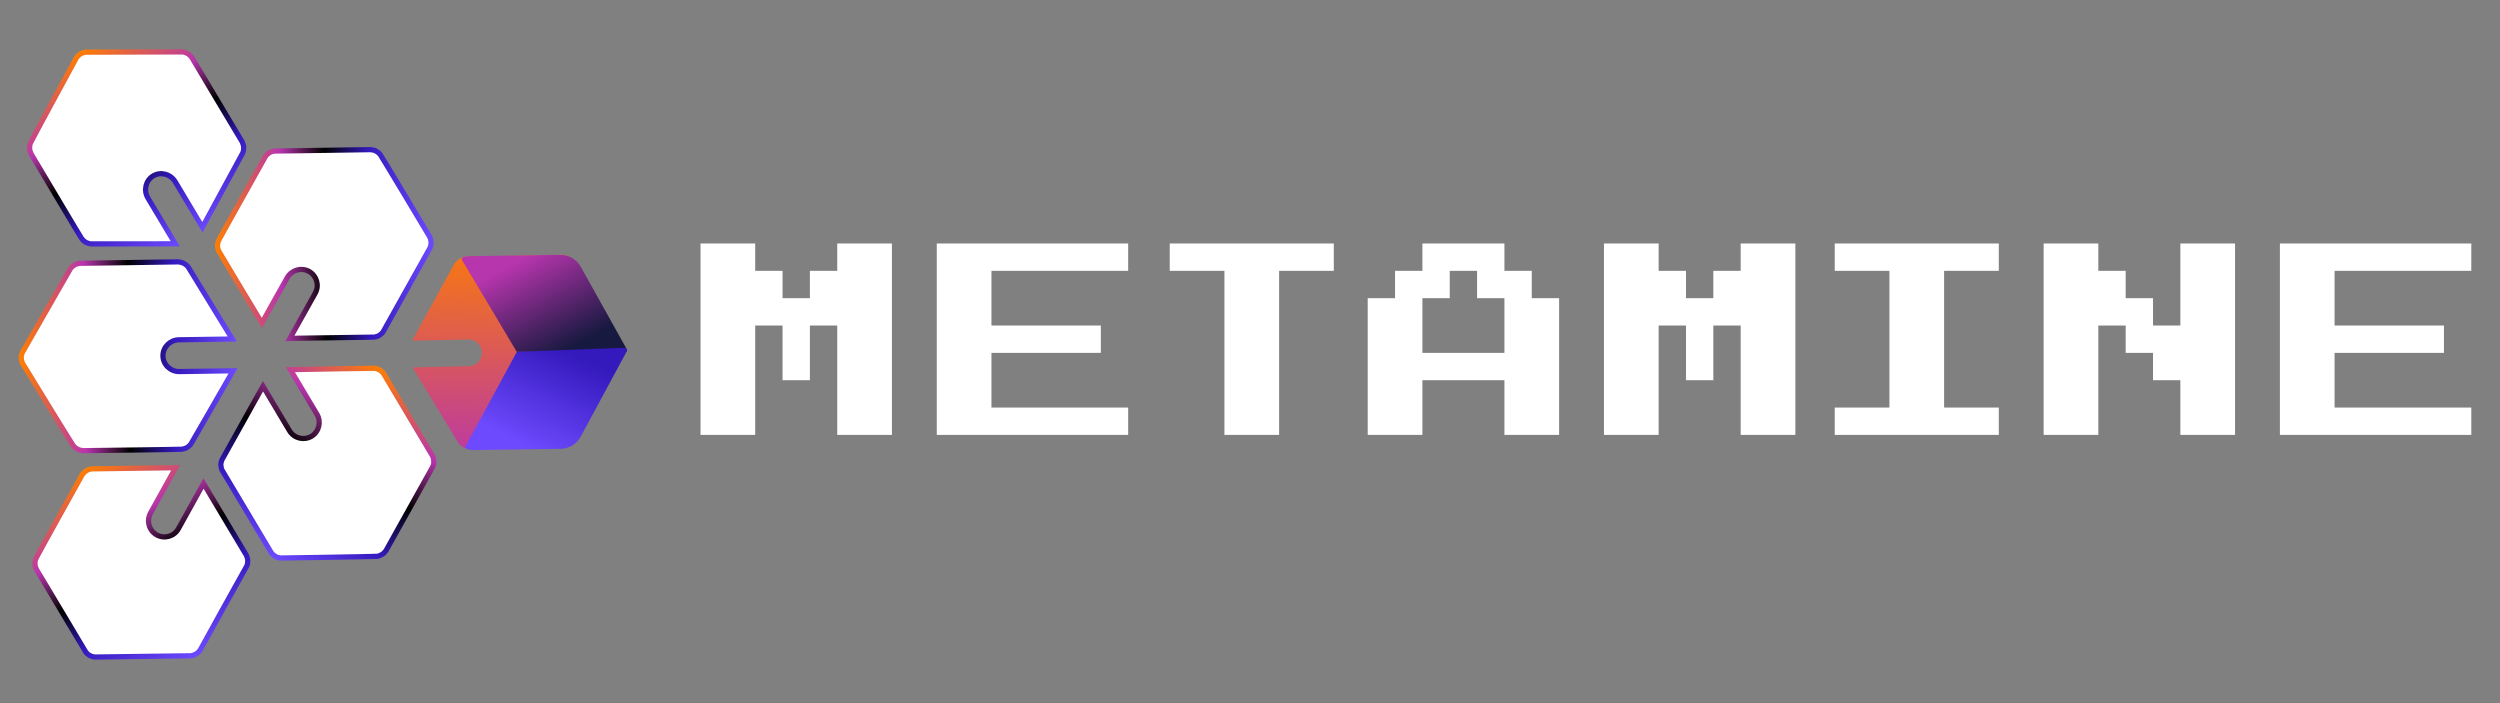
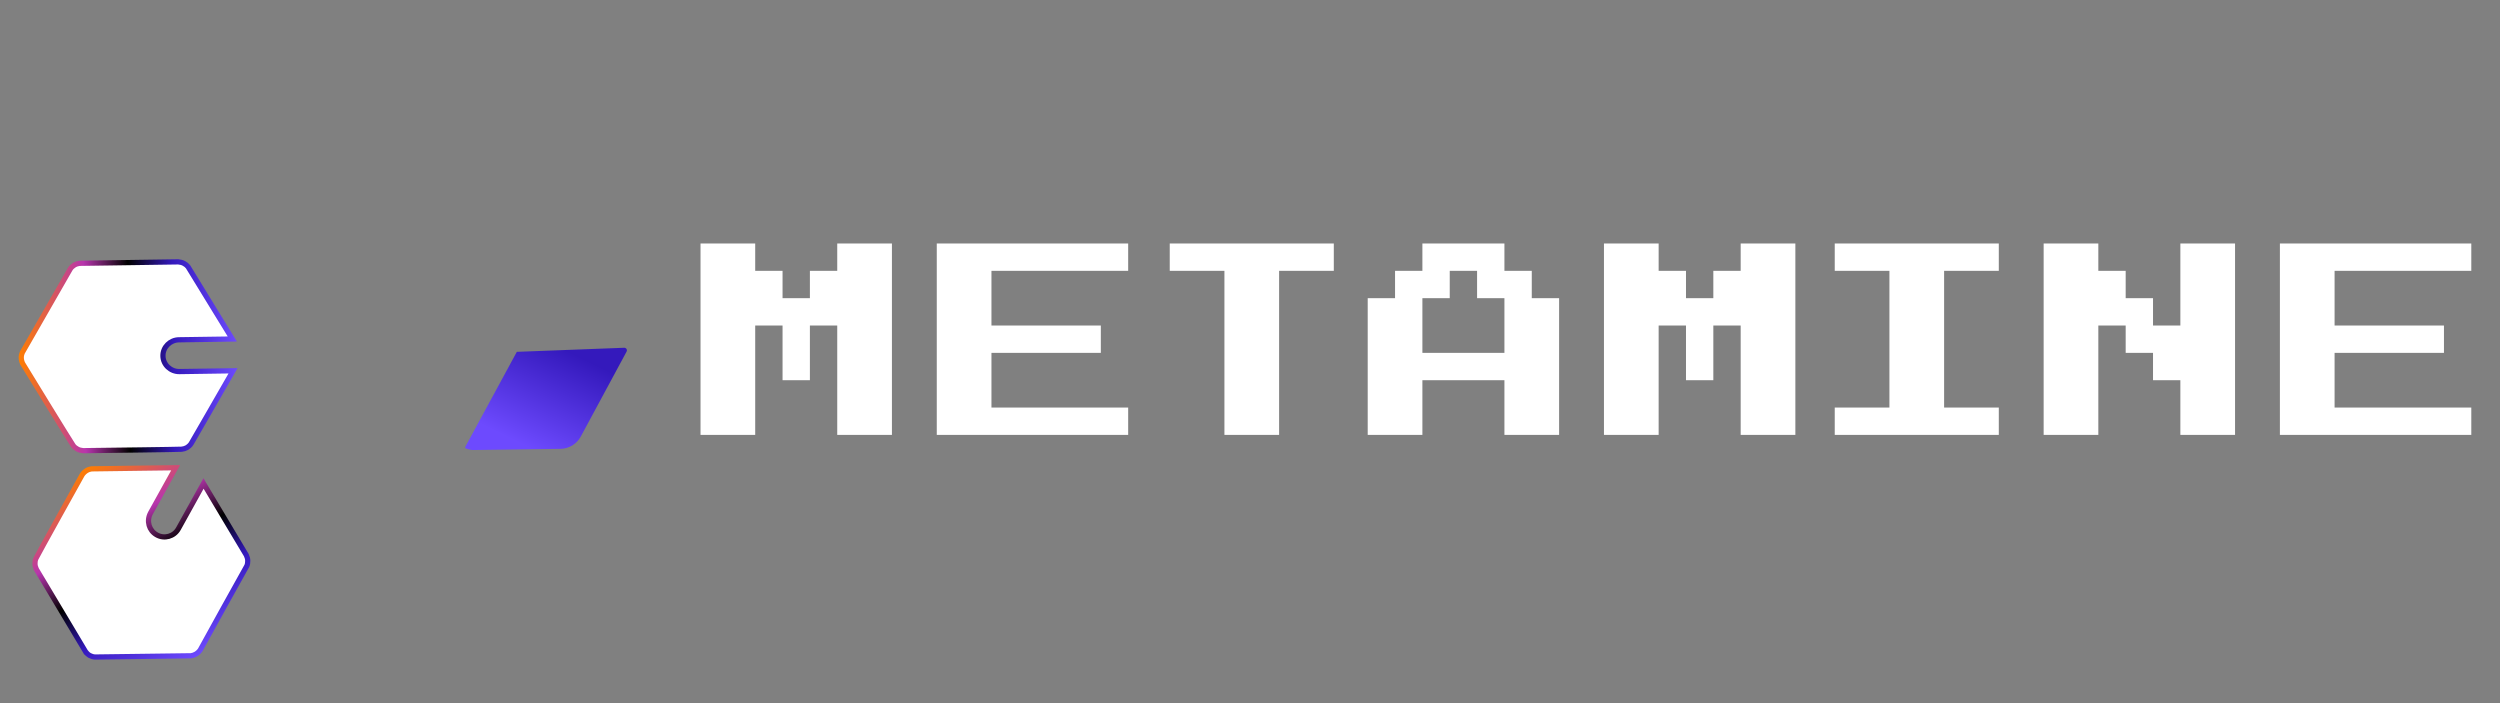
<svg xmlns="http://www.w3.org/2000/svg" width="960" height="270" viewBox="0 0 960 270" fill="none">
  <rect x="0" y="0" width="960" height="270" fill="#808080" stroke="none" />
  <path d="M70.665 101.178L70.681 101.188L70.699 101.197C71.302 101.521 71.798 101.911 72.215 102.448C72.879 103.58 78.177 112.207 83.069 120.172C85.386 123.944 87.612 127.568 89.211 130.177L68.733 130.479C65.325 130.529 62.523 133.293 62.573 136.674C62.623 140.054 65.505 142.735 68.912 142.685L89.498 142.382C87.18 146.443 83.586 152.685 80.379 158.243C78.434 161.615 76.631 164.738 75.343 166.968C74.259 168.846 73.54 170.09 73.41 170.318C73.017 170.943 72.447 171.448 71.723 171.905C71.174 172.217 70.512 172.4 69.781 172.502C67.832 172.614 41.795 172.935 34.031 173.03C32.914 173.044 32.175 173.053 31.94 173.057C31.095 172.974 30.352 172.806 29.718 172.434L29.702 172.424L29.684 172.415C29.068 172.084 28.565 171.685 28.143 171.132C27.041 169.554 9.597 141.094 8.707 139.612C8.351 138.848 8.177 138.105 8.166 137.375C8.155 136.652 8.306 136.002 8.546 135.419C9.143 134.36 13.956 125.978 18.516 118.036C22.677 110.792 26.627 103.913 26.976 103.29C27.369 102.667 27.938 102.163 28.66 101.707C29.203 101.398 29.858 101.216 30.579 101.113L30.584 101.113L30.599 101.113L30.615 101.113L30.633 101.112L30.65 101.112L30.669 101.112L30.688 101.112L30.708 101.111L30.729 101.111L30.75 101.111L30.772 101.11L30.795 101.11L30.819 101.11L30.843 101.109L30.868 101.109L30.893 101.109L30.92 101.108L30.947 101.108L30.974 101.107L31.003 101.107L31.032 101.107L31.062 101.106L31.092 101.106L31.123 101.105L31.155 101.105L31.188 101.104L31.221 101.104L31.254 101.103L31.289 101.103L31.324 101.102L31.36 101.102L31.396 101.101L31.433 101.101L31.471 101.1L31.509 101.099L31.548 101.099L31.588 101.098L31.628 101.098L31.669 101.097L31.711 101.097L31.753 101.096L31.796 101.095L31.839 101.095L31.883 101.094L31.927 101.093L31.973 101.093L32.019 101.092L32.065 101.091L32.112 101.091L32.16 101.09L32.208 101.089L32.257 101.088L32.306 101.088L32.356 101.087L32.407 101.086L32.458 101.086L32.51 101.085L32.562 101.084L32.615 101.083L32.668 101.082L32.722 101.082L32.777 101.081L32.832 101.08L32.888 101.079L32.944 101.078L33.001 101.078L33.058 101.077L33.116 101.076L33.174 101.075L33.233 101.074L33.293 101.073L33.353 101.072L33.413 101.071L33.474 101.071L33.536 101.07L33.598 101.069L33.661 101.068L33.724 101.067L33.787 101.066L33.852 101.065L33.916 101.064L33.981 101.063L34.047 101.062L34.113 101.061L34.18 101.06L34.247 101.059L34.315 101.058L34.383 101.057L34.451 101.056L34.52 101.055L34.59 101.054L34.66 101.053L34.73 101.052L34.801 101.051L34.873 101.05L34.945 101.049L35.017 101.048L35.09 101.047L35.163 101.046L35.237 101.045L35.311 101.044L35.386 101.042L35.461 101.041L35.536 101.04L35.612 101.039L35.688 101.038L35.765 101.037L35.842 101.036L35.92 101.035L35.998 101.033L36.076 101.032L36.155 101.031L36.234 101.03L36.314 101.029L36.394 101.028L36.474 101.026L36.555 101.025L36.636 101.024L36.718 101.023L36.8 101.022L36.882 101.02L36.965 101.019L37.048 101.018L37.132 101.017L37.216 101.015L37.3 101.014L37.385 101.013L37.47 101.012L37.555 101.01L37.641 101.009L37.727 101.008L37.813 101.007L37.9 101.005L37.987 101.004L38.075 101.003L38.162 101.002L38.251 101L38.339 100.999L38.428 100.998L38.517 100.996L38.606 100.995L38.696 100.994L38.786 100.992L38.877 100.991L38.967 100.99L39.059 100.988L39.15 100.987L39.242 100.986L39.333 100.984L39.426 100.983L39.518 100.982L39.611 100.98L39.704 100.979L39.798 100.977L39.891 100.976L39.985 100.975L40.08 100.973L40.174 100.972L40.269 100.971L40.364 100.969L40.459 100.968L40.555 100.966L40.651 100.965L40.747 100.963L40.843 100.962L40.94 100.961L41.037 100.959L41.134 100.958L41.231 100.956L41.329 100.955L41.426 100.953L41.525 100.952L41.623 100.951L41.721 100.949L41.82 100.948L41.919 100.946L42.018 100.945L42.117 100.943L42.217 100.942L42.317 100.94L42.417 100.939L42.517 100.937L42.617 100.936L42.718 100.934L42.819 100.933L42.92 100.931L43.021 100.93L43.122 100.929L43.224 100.927L43.326 100.926L43.428 100.924L43.53 100.923L43.632 100.921L43.734 100.919L43.837 100.918L43.94 100.916L44.042 100.915L44.145 100.913L44.249 100.912L44.352 100.91L44.455 100.909L44.559 100.907L44.663 100.906L44.767 100.904L44.871 100.903L44.975 100.901L45.079 100.9L45.184 100.898L45.288 100.897L45.393 100.895L45.497 100.894L45.602 100.892L45.707 100.89L45.812 100.889L45.918 100.887L46.023 100.886L46.128 100.884L46.234 100.883L46.339 100.881L46.445 100.88L46.551 100.878L46.657 100.876L46.763 100.875L46.868 100.873L46.974 100.872L47.081 100.87L47.187 100.869L47.293 100.867L47.399 100.866L47.506 100.864L47.612 100.862L47.719 100.861L47.825 100.859L47.932 100.858L48.038 100.856L48.145 100.855L48.252 100.853L48.359 100.851L48.465 100.85L48.572 100.848L48.679 100.847L48.786 100.845L48.893 100.844L49 100.842L49.106 100.84L49.213 100.839L49.32 100.837L49.427 100.836L49.534 100.834L49.641 100.833L49.748 100.831L49.855 100.829L49.962 100.828L50.069 100.826L50.175 100.825L50.282 100.823L50.389 100.822L50.496 100.82L50.603 100.818L50.709 100.817L50.816 100.815L50.923 100.814L51.029 100.812L51.136 100.811L51.243 100.809L51.349 100.807L51.456 100.806L51.562 100.804L51.668 100.803L51.774 100.801L51.881 100.8L51.987 100.798L52.093 100.796L52.199 100.795L52.305 100.793L52.41 100.792L52.516 100.79L52.622 100.789L52.727 100.787L52.833 100.786L52.938 100.784L53.044 100.782L53.149 100.781L53.254 100.779L53.359 100.778L53.464 100.776L53.569 100.775L53.673 100.773L53.778 100.772L53.882 100.77L53.986 100.769L54.09 100.767L54.194 100.765L54.298 100.764L54.402 100.762L54.506 100.761L54.609 100.759L54.712 100.758L54.816 100.756L54.919 100.755L55.022 100.753L55.124 100.752L55.227 100.75L55.329 100.749L55.431 100.747L55.533 100.746L55.635 100.744L55.737 100.743L55.839 100.741L55.94 100.74L56.041 100.738L56.142 100.737L56.243 100.735L56.343 100.734L56.444 100.732L56.544 100.731L56.644 100.729L56.744 100.728L56.843 100.726L56.943 100.725L57.042 100.724L57.141 100.722L57.239 100.721L57.338 100.719L57.436 100.718L57.534 100.716L57.632 100.715L57.73 100.713L57.827 100.712L57.924 100.711L58.021 100.709L58.117 100.708L58.214 100.706L58.31 100.705L58.406 100.703L58.501 100.702L58.596 100.701L58.691 100.699L58.786 100.698L58.881 100.696L58.975 100.695L59.069 100.694L59.163 100.692L59.256 100.691L59.349 100.69L59.442 100.688L59.535 100.687L59.627 100.686L59.719 100.684L59.81 100.683L59.902 100.681L59.993 100.68L60.083 100.679L60.174 100.677L60.264 100.676L60.354 100.675L60.443 100.673L60.532 100.672L60.621 100.671L60.709 100.67L60.797 100.668L60.885 100.667L60.973 100.666L61.06 100.664L61.147 100.663L61.233 100.662L61.319 100.661L61.405 100.659L61.49 100.658L61.575 100.657L61.66 100.656L61.744 100.654L61.828 100.653L61.911 100.652L61.994 100.651L62.077 100.649L62.16 100.648L62.242 100.647L62.323 100.646L62.404 100.645L62.485 100.643L62.566 100.642L62.645 100.641L62.725 100.64L62.804 100.639L62.883 100.638L62.962 100.636L63.039 100.635L63.117 100.634L63.194 100.633L63.271 100.632L63.347 100.631L63.423 100.63L63.498 100.629L63.573 100.627L63.648 100.626L63.722 100.625L63.796 100.624L63.869 100.623L63.942 100.622L64.014 100.621L64.086 100.62L64.157 100.619L64.228 100.618L64.299 100.617L64.368 100.616L64.438 100.615L64.507 100.614L64.576 100.613L64.644 100.612L64.711 100.611L64.778 100.61L64.845 100.609L64.911 100.608L64.977 100.607L65.042 100.606L65.106 100.605L65.171 100.604L65.234 100.603L65.297 100.602L65.36 100.601L65.422 100.6L65.484 100.599L65.544 100.598L65.605 100.597L65.665 100.597L65.725 100.596L65.783 100.595L65.842 100.594L65.9 100.593L65.957 100.592L66.014 100.591L66.07 100.591L66.125 100.59L66.18 100.589L66.235 100.588L66.289 100.587L66.342 100.587L66.395 100.586L66.448 100.585L66.499 100.584L66.55 100.584L66.601 100.583L66.651 100.582L66.7 100.581L66.749 100.581L66.797 100.58L66.845 100.579L66.892 100.579L66.938 100.578L66.984 100.577L67.029 100.577L67.073 100.576L67.118 100.575L67.161 100.575L67.204 100.574L67.246 100.573L67.287 100.573L67.328 100.572L67.368 100.572L67.408 100.571L67.447 100.57L67.485 100.57L67.523 100.569L67.56 100.569L67.596 100.568L67.632 100.568L67.667 100.567L67.701 100.567L67.735 100.566L67.768 100.566L67.8 100.565L67.832 100.565L67.863 100.564L67.894 100.564L67.923 100.563L67.952 100.563L67.981 100.563L68.008 100.562L68.035 100.562L68.062 100.561L68.087 100.561L68.112 100.561L68.136 100.56L68.16 100.56L68.183 100.56L68.205 100.559L68.226 100.559L68.247 100.559L68.266 100.558L68.286 100.558L68.304 100.558L68.322 100.557L68.339 100.557L68.355 100.557L68.371 100.557L68.385 100.557L68.399 100.556L68.413 100.556L68.425 100.556L68.437 100.556L68.443 100.556C69.288 100.638 70.031 100.806 70.665 101.178Z" fill="white" stroke="url(#paint0_linear_363_171)" stroke-width="2" />
-   <path d="M93.567 56.71L93.567 56.729L93.567 56.749C93.589 57.434 93.499 58.058 93.243 58.687C92.594 59.828 87.772 68.73 83.32 76.949C81.212 80.842 79.186 84.582 77.726 87.271L67.279 69.775C65.531 66.849 61.736 65.805 58.834 67.538C55.931 69.272 55.05 73.108 56.797 76.034L67.3 93.622C62.624 93.645 55.422 93.653 49.004 93.656C45.111 93.657 41.504 93.657 38.929 93.656C36.761 93.656 35.324 93.656 35.062 93.657C34.325 93.629 33.602 93.388 32.845 92.99C32.3 92.67 31.81 92.187 31.356 91.606C30.33 90.049 17.008 67.618 13.03 60.919C12.456 59.953 12.077 59.315 11.956 59.112C11.605 58.339 11.379 57.612 11.384 56.877L11.385 56.858L11.384 56.838C11.362 56.139 11.456 55.504 11.724 54.861C12.54 53.118 28.465 23.781 29.304 22.27C29.787 21.579 30.343 21.057 30.97 20.682C31.591 20.312 32.229 20.117 32.853 20.034C34.07 20.021 43.737 19.998 52.897 19.977C61.25 19.958 69.18 19.939 69.893 19.93C70.629 19.959 71.351 20.199 72.106 20.597C72.645 20.913 73.13 21.389 73.58 21.962L73.583 21.966L73.591 21.979L73.599 21.993L73.608 22.008L73.617 22.023L73.626 22.039L73.636 22.056L73.646 22.073L73.657 22.09L73.668 22.109L73.679 22.128L73.691 22.147L73.703 22.168L73.716 22.188L73.728 22.21L73.742 22.232L73.755 22.255L73.769 22.278L73.783 22.302L73.798 22.326L73.812 22.351L73.828 22.376L73.843 22.402L73.859 22.429L73.876 22.457L73.892 22.484L73.909 22.513L73.927 22.542L73.944 22.572L73.962 22.602L73.981 22.632L73.999 22.664L74.018 22.695L74.038 22.728L74.057 22.761L74.077 22.794L74.098 22.828L74.118 22.863L74.139 22.898L74.16 22.934L74.182 22.97L74.204 23.006L74.226 23.044L74.249 23.082L74.272 23.12L74.295 23.159L74.318 23.198L74.342 23.238L74.366 23.278L74.391 23.319L74.415 23.361L74.441 23.402L74.466 23.445L74.492 23.488L74.517 23.531L74.544 23.575L74.57 23.62L74.597 23.665L74.624 23.71L74.651 23.756L74.679 23.802L74.707 23.849L74.735 23.896L74.764 23.944L74.793 23.992L74.822 24.041L74.851 24.09L74.881 24.14L74.911 24.19L74.941 24.241L74.972 24.292L75.002 24.344L75.034 24.396L75.065 24.448L75.096 24.501L75.128 24.554L75.16 24.608L75.193 24.662L75.225 24.717L75.258 24.772L75.291 24.828L75.325 24.884L75.359 24.94L75.392 24.997L75.427 25.054L75.461 25.111L75.496 25.17L75.531 25.228L75.566 25.287L75.601 25.346L75.637 25.406L75.673 25.466L75.709 25.527L75.745 25.588L75.782 25.649L75.819 25.711L75.856 25.773L75.893 25.835L75.931 25.898L75.969 25.961L76.007 26.025L76.045 26.089L76.083 26.154L76.122 26.218L76.161 26.284L76.2 26.349L76.239 26.415L76.279 26.481L76.319 26.548L76.359 26.615L76.399 26.682L76.439 26.75L76.48 26.818L76.521 26.886L76.562 26.955L76.603 27.024L76.644 27.093L76.686 27.163L76.728 27.233L76.77 27.304L76.812 27.374L76.855 27.445L76.897 27.517L76.94 27.589L76.983 27.661L77.026 27.733L77.07 27.806L77.113 27.879L77.157 27.952L77.201 28.026L77.245 28.099L77.29 28.174L77.334 28.248L77.379 28.323L77.424 28.398L77.469 28.474L77.514 28.549L77.559 28.625L77.605 28.701L77.65 28.778L77.696 28.855L77.742 28.932L77.789 29.009L77.835 29.087L77.881 29.165L77.928 29.243L77.975 29.321L78.022 29.4L78.069 29.479L78.116 29.558L78.164 29.638L78.212 29.718L78.259 29.797L78.307 29.878L78.355 29.958L78.403 30.039L78.452 30.12L78.5 30.201L78.549 30.282L78.597 30.364L78.646 30.446L78.695 30.528L78.745 30.61L78.794 30.693L78.843 30.775L78.893 30.858L78.942 30.942L78.992 31.025L79.042 31.108L79.092 31.192L79.142 31.276L79.193 31.36L79.243 31.445L79.293 31.529L79.344 31.614L79.395 31.699L79.446 31.784L79.497 31.87L79.548 31.955L79.599 32.041L79.65 32.127L79.701 32.213L79.753 32.299L79.805 32.385L79.856 32.472L79.908 32.559L79.96 32.645L80.012 32.733L80.064 32.82L80.116 32.907L80.168 32.995L80.221 33.082L80.273 33.17L80.326 33.258L80.378 33.346L80.431 33.434L80.484 33.523L80.537 33.611L80.589 33.7L80.642 33.788L80.695 33.877L80.749 33.966L80.802 34.055L80.855 34.144L80.908 34.234L80.962 34.323L81.015 34.413L81.069 34.502L81.122 34.592L81.176 34.682L81.23 34.772L81.284 34.862L81.337 34.952L81.391 35.042L81.445 35.133L81.499 35.223L81.553 35.313L81.607 35.404L81.661 35.495L81.716 35.586L81.77 35.676L81.824 35.767L81.878 35.858L81.933 35.949L81.987 36.04L82.041 36.131L82.096 36.222L82.15 36.314L82.205 36.405L82.26 36.496L82.314 36.588L82.369 36.679L82.423 36.771L82.478 36.862L82.533 36.954L82.587 37.045L82.642 37.137L82.697 37.229L82.751 37.32L82.806 37.412L82.861 37.504L82.916 37.596L82.971 37.687L83.025 37.779L83.08 37.871L83.135 37.963L83.19 38.054L83.245 38.146L83.299 38.238L83.354 38.33L83.409 38.422L83.464 38.513L83.519 38.605L83.574 38.697L83.628 38.789L83.683 38.88L83.738 38.972L83.793 39.064L83.847 39.156L83.902 39.247L83.957 39.339L84.012 39.431L84.066 39.522L84.121 39.614L84.175 39.705L84.23 39.796L84.285 39.888L84.339 39.979L84.394 40.071L84.448 40.162L84.503 40.253L84.557 40.344L84.612 40.435L84.666 40.526L84.72 40.617L84.774 40.708L84.829 40.799L84.883 40.889L84.937 40.98L84.991 41.071L85.045 41.161L85.099 41.252L85.153 41.342L85.207 41.432L85.261 41.522L85.314 41.612L85.368 41.702L85.422 41.792L85.475 41.882L85.529 41.971L85.582 42.061L85.636 42.15L85.689 42.24L85.742 42.329L85.796 42.418L85.849 42.507L85.902 42.596L85.955 42.684L86.008 42.773L86.06 42.861L86.113 42.95L86.166 43.038L86.218 43.126L86.271 43.214L86.323 43.302L86.376 43.389L86.428 43.477L86.48 43.564L86.532 43.651L86.584 43.738L86.636 43.825L86.688 43.912L86.739 43.998L86.791 44.085L86.842 44.171L86.894 44.257L86.945 44.343L86.996 44.429L87.047 44.514L87.098 44.599L87.149 44.685L87.2 44.77L87.25 44.854L87.301 44.939L87.351 45.023L87.401 45.107L87.452 45.191L87.502 45.275L87.552 45.359L87.601 45.442L87.651 45.525L87.701 45.608L87.75 45.691L87.799 45.773L87.848 45.856L87.897 45.938L87.946 46.02L87.995 46.101L88.044 46.183L88.092 46.264L88.14 46.345L88.189 46.425L88.237 46.506L88.284 46.586L88.332 46.666L88.38 46.746L88.427 46.825L88.475 46.904L88.522 46.983L88.569 47.062L88.615 47.14L88.662 47.218L88.709 47.296L88.755 47.374L88.801 47.451L88.847 47.528L88.893 47.605L88.939 47.682L88.984 47.758L89.03 47.834L89.075 47.91L89.12 47.985L89.165 48.06L89.209 48.135L89.254 48.209L89.298 48.283L89.342 48.357L89.386 48.431L89.43 48.504L89.474 48.577L89.517 48.65L89.56 48.722L89.603 48.794L89.646 48.866L89.689 48.937L89.731 49.008L89.773 49.079L89.815 49.149L89.857 49.219L89.899 49.289L89.94 49.358L89.981 49.428L90.022 49.496L90.063 49.565L90.104 49.633L90.144 49.7L90.184 49.768L90.224 49.835L90.264 49.901L90.304 49.967L90.343 50.033L90.382 50.099L90.421 50.164L90.46 50.229L90.498 50.293L90.536 50.357L90.574 50.421L90.612 50.484L90.65 50.547L90.687 50.609L90.724 50.671L90.761 50.733L90.797 50.794L90.834 50.855L90.87 50.916L90.906 50.976L90.942 51.035L90.977 51.095L91.012 51.154L91.047 51.212L91.082 51.27L91.116 51.328L91.15 51.385L91.184 51.442L91.218 51.498L91.251 51.554L91.284 51.609L91.317 51.664L91.35 51.719L91.382 51.773L91.414 51.827L91.446 51.88L91.478 51.933L91.509 51.986L91.54 52.038L91.571 52.089L91.601 52.14L91.631 52.191L91.661 52.241L91.691 52.29L91.72 52.34L91.749 52.388L91.778 52.437L91.807 52.484L91.835 52.532L91.863 52.578L91.891 52.625L91.918 52.671L91.945 52.716L91.972 52.761L91.998 52.805L92.025 52.849L92.05 52.893L92.076 52.935L92.101 52.978L92.126 53.02L92.151 53.061L92.175 53.102L92.2 53.142L92.223 53.182L92.247 53.221L92.27 53.26L92.293 53.298L92.315 53.336L92.338 53.373L92.359 53.41L92.381 53.446L92.402 53.482L92.423 53.517L92.444 53.551L92.464 53.586L92.484 53.619L92.504 53.652L92.523 53.684L92.542 53.716L92.561 53.747L92.579 53.778L92.597 53.808L92.615 53.837L92.632 53.866L92.649 53.895L92.666 53.923L92.682 53.95L92.698 53.977L92.713 54.003L92.729 54.028L92.743 54.053L92.758 54.078L92.772 54.101L92.786 54.124L92.799 54.147L92.813 54.169L92.825 54.19L92.838 54.211L92.85 54.231L92.862 54.251L92.873 54.27L92.884 54.288L92.894 54.306L92.904 54.323L92.914 54.339L92.924 54.355L92.933 54.37L92.942 54.385L92.95 54.399L92.958 54.412L92.966 54.425L92.973 54.437L92.98 54.448L92.986 54.459L92.992 54.469L92.995 54.474C93.346 55.248 93.572 55.975 93.567 56.71Z" fill="white" stroke="url(#paint1_linear_363_171)" stroke-width="2" />
-   <path d="M144.734 213.624C142.817 213.766 109.28 214.265 107.862 214.27C107.138 214.234 106.411 214.018 105.756 213.653C105.119 213.297 104.626 212.842 104.237 212.346C103.61 211.313 98.686 203.048 94.019 195.216C89.763 188.073 85.721 181.29 85.352 180.684C85.003 180.04 84.844 179.309 84.801 178.474C84.799 177.867 84.958 177.23 85.219 176.574L85.224 176.565L85.23 176.553L85.237 176.542L85.243 176.53L85.25 176.518L85.257 176.505L85.265 176.491L85.272 176.478L85.28 176.464L85.288 176.449L85.297 176.434L85.305 176.419L85.314 176.403L85.323 176.387L85.333 176.37L85.342 176.353L85.352 176.335L85.362 176.317L85.372 176.299L85.383 176.28L85.394 176.261L85.404 176.241L85.416 176.221L85.427 176.201L85.439 176.18L85.451 176.159L85.463 176.137L85.475 176.115L85.487 176.092L85.5 176.069L85.513 176.046L85.526 176.023L85.54 175.998L85.553 175.974L85.567 175.949L85.582 175.924L85.596 175.898L85.61 175.872L85.625 175.846L85.64 175.819L85.655 175.792L85.671 175.764L85.686 175.736L85.702 175.708L85.718 175.679L85.734 175.65L85.751 175.621L85.767 175.591L85.784 175.561L85.801 175.53L85.819 175.499L85.836 175.468L85.854 175.436L85.871 175.404L85.89 175.371L85.908 175.339L85.926 175.306L85.945 175.272L85.964 175.238L85.983 175.204L86.002 175.169L86.022 175.134L86.041 175.099L86.061 175.064L86.082 175.028L86.102 174.991L86.122 174.955L86.143 174.918L86.164 174.88L86.185 174.842L86.206 174.804L86.227 174.766L86.249 174.727L86.271 174.688L86.293 174.649L86.315 174.609L86.337 174.569L86.36 174.529L86.382 174.488L86.405 174.447L86.428 174.406L86.452 174.364L86.475 174.322L86.499 174.28L86.522 174.237L86.546 174.194L86.571 174.151L86.595 174.107L86.619 174.063L86.644 174.019L86.669 173.975L86.694 173.93L86.719 173.885L86.744 173.839L86.77 173.794L86.796 173.747L86.822 173.701L86.847 173.654L86.874 173.608L86.9 173.56L86.927 173.513L86.953 173.465L86.98 173.417L87.007 173.368L87.034 173.32L87.062 173.271L87.089 173.221L87.117 173.172L87.144 173.122L87.172 173.072L87.201 173.022L87.229 172.971L87.257 172.92L87.286 172.869L87.315 172.817L87.344 172.765L87.373 172.713L87.402 172.661L87.431 172.609L87.46 172.556L87.49 172.503L87.52 172.449L87.55 172.396L87.58 172.342L87.61 172.288L87.641 172.233L87.671 172.178L87.702 172.124L87.732 172.068L87.763 172.013L87.794 171.957L87.826 171.901L87.857 171.845L87.888 171.789L87.92 171.732L87.952 171.675L87.984 171.618L88.016 171.561L88.048 171.503L88.08 171.445L88.112 171.387L88.145 171.329L88.178 171.27L88.21 171.212L88.243 171.153L88.276 171.093L88.309 171.034L88.343 170.974L88.376 170.914L88.41 170.854L88.444 170.794L88.477 170.733L88.511 170.672L88.545 170.611L88.579 170.55L88.614 170.489L88.648 170.427L88.683 170.365L88.717 170.303L88.752 170.241L88.787 170.179L88.822 170.116L88.857 170.053L88.892 169.99L88.927 169.927L88.963 169.863L88.998 169.8L89.034 169.736L89.07 169.672L89.105 169.607L89.141 169.543L89.177 169.478L89.213 169.414L89.25 169.349L89.286 169.283L89.323 169.218L89.359 169.153L89.396 169.087L89.433 169.021L89.469 168.955L89.506 168.889L89.543 168.822L89.581 168.756L89.618 168.689L89.655 168.622L89.692 168.555L89.73 168.488L89.768 168.42L89.805 168.353L89.843 168.285L89.881 168.217L89.919 168.149L89.957 168.081L89.995 168.012L90.033 167.944L90.072 167.875L90.11 167.806L90.148 167.737L90.187 167.668L90.226 167.599L90.264 167.53L90.303 167.46L90.342 167.39L90.381 167.321L90.42 167.251L90.459 167.18L90.498 167.11L90.538 167.04L90.577 166.969L90.617 166.899L90.656 166.828L90.695 166.757L90.735 166.686L90.775 166.615L90.815 166.544L90.854 166.472L90.894 166.401L90.934 166.329L90.974 166.257L91.014 166.185L91.055 166.113L91.095 166.041L91.135 165.969L91.175 165.897L91.216 165.824L91.256 165.752L91.297 165.679L91.337 165.607L91.378 165.534L91.419 165.461L91.459 165.388L91.5 165.315L91.541 165.241L91.582 165.168L91.623 165.095L91.664 165.021L91.705 164.947L91.746 164.874L91.787 164.8L91.829 164.726L91.87 164.652L91.911 164.578L91.952 164.504L91.994 164.43L92.035 164.355L92.077 164.281L92.118 164.207L92.16 164.132L92.201 164.058L92.243 163.983L92.285 163.908L92.326 163.833L92.368 163.759L92.41 163.684L92.452 163.609L92.494 163.534L92.536 163.459L92.578 163.383L92.62 163.308L92.662 163.233L92.704 163.158L92.746 163.082L92.788 163.007L92.83 162.931L92.872 162.856L92.914 162.78L92.956 162.705L92.999 162.629L93.041 162.553L93.083 162.478L93.125 162.402L93.168 162.326L93.21 162.25L93.252 162.174L93.294 162.098L93.337 162.022L93.379 161.946L93.422 161.87L93.464 161.794L93.507 161.718L93.549 161.642L93.591 161.566L93.634 161.49L93.677 161.414L93.719 161.338L93.761 161.261L93.804 161.185L93.847 161.109L93.889 161.033L93.932 160.956L93.974 160.88L94.017 160.804L94.059 160.728L94.102 160.651L94.144 160.575L94.187 160.499L94.229 160.423L94.272 160.346L94.314 160.27L94.357 160.194L94.4 160.117L94.442 160.041L94.485 159.965L94.527 159.889L94.57 159.812L94.612 159.736L94.655 159.66L94.697 159.584L94.74 159.508L94.782 159.432L94.825 159.355L94.867 159.279L94.91 159.203L94.952 159.127L94.994 159.051L95.037 158.975L95.079 158.899L95.122 158.823L95.164 158.747L95.206 158.672L95.249 158.596L95.291 158.52L95.333 158.444L95.375 158.368L95.418 158.293L95.46 158.217L95.502 158.142L95.544 158.066L95.586 157.991L95.628 157.915L95.67 157.84L95.712 157.764L95.754 157.689L95.796 157.614L95.838 157.539L95.88 157.464L95.922 157.389L95.964 157.314L96.006 157.239L96.047 157.164L96.089 157.089L96.131 157.014L96.172 156.94L96.214 156.865L96.256 156.79L96.297 156.716L96.339 156.642L96.38 156.567L96.422 156.493L96.463 156.419L96.504 156.345L96.546 156.271L96.587 156.197L96.628 156.123L96.669 156.05L96.71 155.976L96.751 155.902L96.792 155.829L96.833 155.756L96.874 155.682L96.915 155.609L96.956 155.536L96.996 155.463L97.037 155.39L97.077 155.318L97.118 155.245L97.158 155.172L97.199 155.1L97.239 155.028L97.279 154.955L97.32 154.883L97.36 154.811L97.4 154.739L97.44 154.667L97.48 154.596L97.52 154.524L97.56 154.453L97.6 154.382L97.639 154.31L97.679 154.239L97.719 154.168L97.758 154.098L97.797 154.027L97.837 153.956L97.876 153.886L97.915 153.816L97.954 153.746L97.993 153.676L98.032 153.606L98.071 153.536L98.11 153.466L98.149 153.397L98.188 153.328L98.226 153.258L98.265 153.189L98.303 153.121L98.341 153.052L98.38 152.983L98.418 152.915L98.456 152.847L98.494 152.779L98.532 152.711L98.57 152.643L98.607 152.575L98.645 152.508L98.683 152.441L98.72 152.373L98.757 152.306L98.794 152.24L98.832 152.173L98.869 152.107L98.906 152.04L98.943 151.974L98.979 151.908L99.016 151.843L99.053 151.777L99.089 151.712L99.126 151.646L99.162 151.581L99.198 151.516L99.234 151.452L99.27 151.387L99.306 151.323L99.342 151.259L99.377 151.195L99.413 151.131L99.448 151.068L99.484 151.005L99.519 150.941L99.554 150.879L99.589 150.816L99.624 150.753L99.659 150.691L99.693 150.629L99.728 150.567L99.762 150.505L99.796 150.444L99.831 150.383L99.865 150.322L99.898 150.261L99.932 150.2L99.966 150.14L100 150.08L100.033 150.02L100.066 149.96L100.1 149.9L100.133 149.841L100.166 149.782L100.198 149.723L100.231 149.665L100.264 149.606L100.296 149.548L100.328 149.49L100.361 149.432L100.393 149.375L100.425 149.318L100.456 149.261L100.488 149.204L100.52 149.148L100.551 149.091L100.582 149.035L100.613 148.98L100.644 148.924L100.675 148.869L100.706 148.814L100.736 148.759L100.767 148.705L100.797 148.651L100.827 148.597L100.857 148.543L100.887 148.49L100.916 148.436L100.946 148.383L100.975 148.331L100.987 148.31L111.187 165.432L111.187 165.432L111.194 165.443C112.988 168.366 116.753 169.229 119.616 167.533L119.623 167.529L119.631 167.524C122.55 165.725 123.42 161.958 121.73 159.094L121.728 159.09L111.515 141.948C121.313 141.72 142.445 141.44 143.606 141.426C144.328 141.463 145.054 141.678 145.707 142.043C146.344 142.398 146.837 142.853 147.226 143.349C148.461 145.382 165.574 174.143 166.013 174.942C166.372 175.597 166.534 176.341 166.575 177.193L166.577 177.224L166.58 177.254C166.647 177.858 166.506 178.461 166.244 179.122L166.244 179.123L166.236 179.136L166.228 179.15L166.22 179.164L166.212 179.18L166.203 179.195L166.194 179.212L166.184 179.229L166.175 179.246L166.164 179.265L166.154 179.283L166.143 179.303L166.132 179.323L166.12 179.344L166.108 179.365L166.096 179.387L166.084 179.409L166.071 179.432L166.058 179.456L166.044 179.48L166.03 179.505L166.016 179.53L166.002 179.556L165.987 179.583L165.972 179.61L165.956 179.637L165.941 179.666L165.924 179.695L165.908 179.724L165.891 179.754L165.874 179.784L165.857 179.815L165.839 179.847L165.821 179.879L165.803 179.912L165.785 179.945L165.766 179.979L165.747 180.013L165.727 180.048L165.708 180.083L165.687 180.119L165.667 180.156L165.647 180.193L165.626 180.23L165.604 180.268L165.583 180.307L165.561 180.346L165.539 180.386L165.517 180.426L165.494 180.466L165.471 180.507L165.448 180.549L165.424 180.591L165.401 180.634L165.376 180.677L165.352 180.72L165.328 180.765L165.303 180.809L165.278 180.854L165.252 180.9L165.226 180.946L165.2 180.992L165.174 181.039L165.148 181.087L165.121 181.135L165.094 181.183L165.067 181.232L165.039 181.281L165.011 181.331L164.983 181.381L164.955 181.432L164.927 181.483L164.898 181.535L164.869 181.587L164.839 181.639L164.81 181.692L164.78 181.746L164.75 181.8L164.72 181.854L164.689 181.909L164.659 181.964L164.628 182.019L164.596 182.075L164.565 182.132L164.533 182.188L164.501 182.246L164.469 182.303L164.437 182.361L164.404 182.42L164.371 182.479L164.338 182.538L164.305 182.598L164.271 182.658L164.238 182.718L164.204 182.779L164.169 182.84L164.135 182.902L164.1 182.964L164.066 183.027L164.03 183.089L163.995 183.153L163.96 183.216L163.924 183.28L163.888 183.344L163.852 183.409L163.816 183.474L163.779 183.54L163.743 183.605L163.706 183.672L163.669 183.738L163.631 183.805L163.594 183.872L163.556 183.94L163.518 184.008L163.48 184.076L163.442 184.144L163.404 184.213L163.365 184.283L163.326 184.352L163.287 184.422L163.248 184.492L163.209 184.563L163.169 184.634L163.129 184.705L163.089 184.776L163.049 184.848L163.009 184.92L162.969 184.993L162.928 185.066L162.887 185.139L162.846 185.212L162.805 185.286L162.764 185.36L162.722 185.434L162.681 185.509L162.639 185.583L162.597 185.659L162.555 185.734L162.513 185.81L162.47 185.886L162.428 185.962L162.385 186.039L162.342 186.115L162.299 186.192L162.256 186.27L162.213 186.347L162.169 186.425L162.126 186.503L162.082 186.582L162.038 186.66L161.994 186.739L161.95 186.819L161.906 186.898L161.861 186.978L161.817 187.057L161.772 187.138L161.727 187.218L161.682 187.298L161.637 187.379L161.592 187.46L161.547 187.542L161.501 187.623L161.456 187.705L161.41 187.787L161.364 187.869L161.318 187.951L161.272 188.034L161.226 188.117L161.18 188.2L161.133 188.283L161.087 188.366L161.04 188.45L160.993 188.533L160.947 188.617L160.9 188.702L160.852 188.786L160.805 188.871L160.758 188.955L160.711 189.04L160.663 189.125L160.616 189.21L160.568 189.296L160.52 189.381L160.472 189.467L160.424 189.553L160.376 189.639L160.328 189.725L160.28 189.812L160.232 189.898L160.183 189.985L160.135 190.072L160.086 190.159L160.038 190.246L159.989 190.333L159.94 190.421L159.892 190.508L159.843 190.596L159.794 190.684L159.745 190.772L159.695 190.86L159.646 190.948L159.597 191.037L159.548 191.125L159.498 191.214L159.449 191.302L159.399 191.391L159.35 191.48L159.3 191.569L159.25 191.658L159.2 191.747L159.151 191.837L159.101 191.926L159.051 192.016L159.001 192.105L158.951 192.195L158.901 192.285L158.851 192.374L158.8 192.464L158.75 192.554L158.7 192.644L158.65 192.735L158.599 192.825L158.549 192.915L158.499 193.005L158.448 193.096L158.398 193.186L158.347 193.277L158.297 193.367L158.246 193.458L158.195 193.549L158.145 193.639L158.094 193.73L158.043 193.821L157.993 193.912L157.942 194.003L157.891 194.094L157.841 194.185L157.79 194.276L157.739 194.367L157.688 194.458L157.637 194.549L157.587 194.64L157.536 194.731L157.485 194.822L157.434 194.913L157.383 195.004L157.332 195.096L157.282 195.187L157.231 195.278L157.18 195.369L157.129 195.46L157.078 195.551L157.027 195.642L156.977 195.734L156.926 195.825L156.875 195.916L156.824 196.007L156.773 196.098L156.723 196.189L156.672 196.28L156.621 196.371L156.57 196.462L156.52 196.553L156.469 196.643L156.418 196.734L156.368 196.825L156.317 196.916L156.266 197.006L156.216 197.097L156.165 197.188L156.115 197.278L156.064 197.369L156.014 197.459L155.963 197.549L155.913 197.64L155.863 197.73L155.812 197.82L155.762 197.91L155.712 198L155.662 198.09L155.612 198.18L155.562 198.27L155.512 198.359L155.462 198.449L155.412 198.538L155.362 198.628L155.312 198.717L155.262 198.806L155.213 198.895L155.163 198.984L155.113 199.073L155.064 199.162L155.014 199.251L154.965 199.339L154.916 199.428L154.866 199.516L154.817 199.604L154.768 199.692L154.719 199.78L154.67 199.868L154.621 199.956L154.572 200.043L154.523 200.131L154.475 200.218L154.426 200.305L154.378 200.392L154.329 200.479L154.281 200.566L154.232 200.652L154.184 200.739L154.136 200.825L154.088 200.911L154.04 200.997L153.992 201.083L153.945 201.168L153.897 201.254L153.849 201.339L153.802 201.424L153.755 201.509L153.707 201.594L153.66 201.678L153.613 201.762L153.566 201.847L153.519 201.93L153.473 202.014L153.426 202.098L153.38 202.181L153.333 202.264L153.287 202.347L153.241 202.43L153.195 202.513L153.149 202.595L153.103 202.677L153.057 202.759L153.012 202.841L152.966 202.922L152.921 203.003L152.876 203.084L152.83 203.165L152.786 203.246L152.741 203.326L152.696 203.406L152.651 203.486L152.607 203.566L152.563 203.645L152.519 203.724L152.475 203.803L152.431 203.882L152.387 203.96L152.343 204.038L152.3 204.116L152.257 204.194L152.214 204.271L152.171 204.348L152.128 204.425L152.085 204.501L152.043 204.578L152 204.654L151.958 204.729L151.916 204.805L151.874 204.88L151.832 204.955L151.791 205.029L151.749 205.103L151.708 205.177L151.667 205.251L151.626 205.324L151.585 205.397L151.545 205.47L151.504 205.543L151.464 205.615L151.424 205.687L151.384 205.758L151.344 205.829L151.305 205.9L151.265 205.971L151.226 206.041L151.187 206.111L151.148 206.18L151.11 206.25L151.071 206.318L151.033 206.387L150.995 206.455L150.957 206.523L150.92 206.591L150.882 206.658L150.845 206.725L150.808 206.791L150.771 206.857L150.734 206.923L150.698 206.988L150.661 207.053L150.625 207.118L150.589 207.182L150.554 207.246L150.518 207.31L150.483 207.373L150.448 207.436L150.413 207.498L150.379 207.56L150.344 207.622L150.31 207.683L150.276 207.744L150.242 207.804L150.209 207.864L150.176 207.924L150.143 207.983L150.11 208.042L150.077 208.101L150.045 208.159L150.013 208.216L149.981 208.273L149.949 208.33L149.918 208.387L149.886 208.443L149.855 208.498L149.825 208.553L149.794 208.608L149.764 208.662L149.734 208.716L149.704 208.769L149.675 208.822L149.645 208.875L149.616 208.927L149.588 208.978L149.559 209.029L149.531 209.08L149.503 209.13L149.475 209.18L149.447 209.229L149.42 209.278L149.393 209.326L149.367 209.374L149.34 209.422L149.314 209.469L149.288 209.515L149.262 209.561L149.237 209.607L149.212 209.652L149.187 209.696L149.162 209.74L149.138 209.784L149.114 209.827L149.09 209.87L149.067 209.912L149.044 209.953L149.021 209.994L148.998 210.035L148.976 210.075L148.954 210.115L148.932 210.154L148.91 210.192L148.889 210.23L148.868 210.268L148.848 210.304L148.827 210.341L148.807 210.377L148.788 210.412L148.768 210.447L148.749 210.481L148.73 210.515L148.712 210.548L148.693 210.581L148.676 210.613L148.658 210.645L148.641 210.676L148.624 210.706L148.607 210.736L148.591 210.765L148.575 210.794L148.559 210.822L148.543 210.85L148.528 210.877L148.514 210.903L148.499 210.929L148.485 210.955L148.471 210.979L148.458 211.003L148.445 211.027L148.432 211.05L148.419 211.072L148.407 211.094L148.395 211.115L148.384 211.136L148.373 211.156L148.362 211.175L148.351 211.194L148.341 211.212L148.331 211.23L148.322 211.247L148.313 211.263L148.304 211.279L148.295 211.294L148.287 211.309L148.28 211.323L148.272 211.336L148.265 211.348L148.259 211.36L148.252 211.372L148.246 211.382L148.241 211.392L148.239 211.395C147.757 212.064 147.254 212.601 146.629 212.947L146.611 212.956L146.594 212.966C146.01 213.32 145.42 213.545 144.734 213.624Z" fill="white" stroke="url(#paint2_linear_363_171)" stroke-width="2" />
  <path d="M95.131 215.356L95.131 215.376L95.131 215.395C95.145 216.066 95.05 216.68 94.787 217.302C93.639 219.329 77.945 247.542 76.882 249.594C76.398 250.269 75.843 250.784 75.219 251.156C74.595 251.529 73.957 251.727 73.334 251.815C72.128 251.841 62.527 251.961 53.43 252.076C45.133 252.18 37.254 252.279 36.546 252.295C35.816 252.275 35.104 252.046 34.361 251.665C33.835 251.363 33.363 250.906 32.925 250.352L32.924 250.351L32.916 250.337L32.908 250.324L32.9 250.31L32.891 250.295L32.881 250.279L32.872 250.263L32.862 250.246L32.851 250.229L32.841 250.211L32.83 250.192L32.818 250.173L32.806 250.154L32.794 250.133L32.782 250.112L32.769 250.091L32.756 250.069L32.742 250.046L32.728 250.023L32.714 249.999L32.7 249.975L32.685 249.95L32.669 249.924L32.654 249.898L32.638 249.872L32.622 249.844L32.605 249.817L32.588 249.788L32.571 249.759L32.553 249.73L32.535 249.7L32.517 249.669L32.499 249.638L32.48 249.607L32.461 249.575L32.441 249.542L32.421 249.509L32.401 249.475L32.381 249.441L32.36 249.406L32.339 249.371L32.317 249.335L32.296 249.298L32.274 249.262L32.251 249.224L32.229 249.186L32.206 249.148L32.183 249.109L32.159 249.07L32.135 249.03L32.111 248.989L32.087 248.948L32.062 248.907L32.037 248.865L32.012 248.823L31.986 248.78L31.96 248.736L31.934 248.693L31.907 248.648L31.881 248.603L31.854 248.558L31.826 248.512L31.799 248.466L31.771 248.42L31.743 248.372L31.714 248.325L31.686 248.277L31.657 248.228L31.627 248.179L31.598 248.13L31.568 248.08L31.538 248.03L31.508 247.979L31.477 247.928L31.446 247.876L31.415 247.824L31.384 247.772L31.352 247.719L31.32 247.665L31.288 247.612L31.256 247.557L31.223 247.503L31.191 247.448L31.157 247.392L31.124 247.336L31.09 247.28L31.057 247.223L31.023 247.166L30.988 247.109L30.954 247.051L30.919 246.993L30.884 246.934L30.849 246.875L30.813 246.815L30.777 246.756L30.741 246.695L30.705 246.635L30.669 246.574L30.632 246.512L30.595 246.451L30.558 246.388L30.521 246.326L30.483 246.263L30.445 246.2L30.407 246.136L30.369 246.072L30.331 246.008L30.292 245.943L30.253 245.878L30.214 245.813L30.175 245.747L30.136 245.681L30.096 245.615L30.056 245.548L30.016 245.481L29.976 245.413L29.935 245.346L29.895 245.278L29.854 245.209L29.813 245.141L29.772 245.071L29.73 245.002L29.689 244.932L29.647 244.862L29.605 244.792L29.563 244.721L29.52 244.65L29.478 244.579L29.435 244.508L29.392 244.436L29.349 244.364L29.306 244.291L29.262 244.219L29.219 244.146L29.175 244.072L29.131 243.999L29.087 243.925L29.043 243.851L28.998 243.776L28.953 243.701L28.909 243.626L28.864 243.551L28.819 243.476L28.773 243.4L28.728 243.324L28.682 243.248L28.637 243.171L28.591 243.094L28.545 243.017L28.499 242.94L28.452 242.862L28.406 242.784L28.359 242.706L28.312 242.628L28.266 242.55L28.219 242.471L28.171 242.392L28.124 242.313L28.077 242.233L28.029 242.153L27.981 242.074L27.933 241.993L27.886 241.913L27.837 241.833L27.789 241.752L27.741 241.671L27.692 241.59L27.644 241.508L27.595 241.427L27.546 241.345L27.497 241.263L27.448 241.181L27.399 241.098L27.35 241.016L27.3 240.933L27.251 240.85L27.201 240.767L27.151 240.684L27.102 240.6L27.052 240.517L27.002 240.433L26.951 240.349L26.901 240.265L26.851 240.18L26.8 240.096L26.75 240.011L26.699 239.926L26.648 239.841L26.598 239.756L26.547 239.671L26.496 239.586L26.445 239.5L26.394 239.415L26.342 239.329L26.291 239.243L26.24 239.157L26.188 239.07L26.137 238.984L26.085 238.898L26.033 238.811L25.981 238.724L25.93 238.637L25.878 238.55L25.826 238.463L25.773 238.376L25.721 238.289L25.669 238.202L25.617 238.114L25.565 238.026L25.512 237.939L25.46 237.851L25.407 237.763L25.355 237.675L25.302 237.587L25.25 237.499L25.197 237.411L25.144 237.322L25.091 237.234L25.038 237.145L24.986 237.057L24.933 236.968L24.88 236.879L24.827 236.791L24.774 236.702L24.721 236.613L24.668 236.524L24.614 236.435L24.561 236.346L24.508 236.257L24.455 236.168L24.401 236.078L24.348 235.989L24.295 235.9L24.241 235.811L24.188 235.721L24.135 235.632L24.081 235.542L24.028 235.453L23.974 235.363L23.921 235.274L23.867 235.184L23.814 235.095L23.761 235.005L23.707 234.916L23.654 234.826L23.6 234.737L23.547 234.647L23.493 234.557L23.439 234.468L23.386 234.378L23.332 234.288L23.279 234.199L23.226 234.109L23.172 234.02L23.119 233.93L23.065 233.841L23.012 233.751L22.958 233.662L22.905 233.572L22.851 233.483L22.798 233.393L22.744 233.304L22.691 233.214L22.638 233.125L22.584 233.036L22.531 232.947L22.478 232.857L22.425 232.768L22.372 232.679L22.318 232.59L22.265 232.501L22.212 232.412L22.159 232.323L22.106 232.234L22.053 232.146L22 232.057L21.947 231.968L21.894 231.88L21.841 231.791L21.788 231.703L21.736 231.615L21.683 231.526L21.631 231.438L21.578 231.35L21.525 231.262L21.473 231.174L21.42 231.086L21.368 230.999L21.316 230.911L21.264 230.824L21.211 230.736L21.159 230.649L21.107 230.562L21.055 230.475L21.003 230.388L20.951 230.301L20.9 230.214L20.848 230.128L20.796 230.041L20.745 229.955L20.693 229.869L20.642 229.782L20.59 229.697L20.539 229.611L20.488 229.525L20.437 229.44L20.386 229.354L20.335 229.269L20.284 229.184L20.234 229.099L20.183 229.014L20.132 228.93L20.082 228.845L20.032 228.761L19.981 228.677L19.931 228.593L19.881 228.509L19.831 228.425L19.782 228.342L19.732 228.258L19.682 228.175L19.633 228.092L19.583 228.01L19.534 227.927L19.485 227.845L19.436 227.763L19.387 227.681L19.338 227.599L19.289 227.517L19.241 227.436L19.192 227.355L19.144 227.274L19.096 227.193L19.047 227.113L19 227.032L18.952 226.952L18.904 226.872L18.856 226.793L18.809 226.713L18.762 226.634L18.715 226.555L18.668 226.476L18.621 226.398L18.574 226.319L18.527 226.241L18.481 226.164L18.434 226.086L18.388 226.009L18.342 225.932L18.297 225.855L18.251 225.778L18.205 225.702L18.16 225.626L18.115 225.55L18.07 225.475L18.025 225.4L17.98 225.325L17.935 225.25L17.891 225.176L17.846 225.101L17.802 225.028L17.759 224.954L17.715 224.881L17.671 224.808L17.628 224.735L17.584 224.663L17.541 224.591L17.498 224.519L17.456 224.447L17.413 224.376L17.371 224.305L17.329 224.234L17.287 224.164L17.245 224.094L17.203 224.024L17.162 223.955L17.121 223.886L17.08 223.817L17.039 223.749L16.998 223.681L16.958 223.613L16.918 223.546L16.878 223.479L16.838 223.412L16.798 223.346L16.759 223.28L16.719 223.214L16.68 223.149L16.642 223.084L16.603 223.019L16.565 222.955L16.526 222.891L16.488 222.827L16.451 222.764L16.413 222.701L16.376 222.639L16.339 222.577L16.302 222.515L16.265 222.453L16.229 222.392L16.193 222.332L16.157 222.272L16.121 222.212L16.085 222.152L16.05 222.093L16.015 222.035L15.98 221.976L15.946 221.919L15.912 221.861L15.877 221.804L15.844 221.747L15.81 221.691L15.777 221.635L15.744 221.58L15.711 221.525L15.678 221.47L15.646 221.416L15.614 221.362L15.582 221.309L15.55 221.256L15.519 221.204L15.488 221.152L15.457 221.1L15.427 221.049L15.396 220.998L15.366 220.948L15.336 220.898L15.307 220.849L15.278 220.8L15.249 220.751L15.22 220.703L15.192 220.656L15.164 220.609L15.136 220.562L15.108 220.516L15.081 220.47L15.054 220.425L15.027 220.38L15.001 220.336L14.975 220.292L14.949 220.249L14.923 220.206L14.898 220.164L14.873 220.122L14.848 220.081L14.824 220.04L14.8 219.999L14.776 219.959L14.752 219.92L14.729 219.881L14.706 219.843L14.684 219.805L14.661 219.768L14.639 219.731L14.618 219.694L14.596 219.659L14.575 219.623L14.555 219.589L14.534 219.554L14.514 219.521L14.494 219.487L14.475 219.455L14.455 219.423L14.437 219.391L14.418 219.36L14.4 219.33L14.382 219.3L14.364 219.27L14.347 219.241L14.33 219.213L14.314 219.185L14.298 219.158L14.282 219.132L14.266 219.106L14.251 219.08L14.236 219.055L14.222 219.031L14.207 219.007L14.194 218.984L14.18 218.961L14.167 218.939L14.154 218.918L14.142 218.897L14.13 218.877L14.118 218.857L14.106 218.838L14.095 218.82L14.085 218.802L14.074 218.784L14.064 218.768L14.055 218.752L14.046 218.736L14.037 218.721L14.028 218.707L14.02 218.693L14.012 218.68L14.005 218.668L13.998 218.656L13.991 218.645L13.985 218.635L13.979 218.625L13.977 218.622C13.639 217.87 13.424 217.166 13.437 216.451L13.438 216.432L13.437 216.412C13.423 215.73 13.522 215.107 13.794 214.474C14.623 212.753 30.74 183.773 31.586 182.284C32.074 181.599 32.634 181.078 33.264 180.702C33.89 180.328 34.531 180.13 35.156 180.042C36.325 180.001 46.3 179.876 55.586 179.76C60.049 179.704 64.353 179.651 67.443 179.609L57.788 197.005L57.784 197.012L57.781 197.019C56.159 200.059 57.22 203.745 60.145 205.373C63.129 207.092 66.899 205.952 68.502 203.036C68.502 203.035 68.502 203.035 68.503 203.034L78.15 185.652L78.165 185.678L78.197 185.731L78.229 185.785L78.261 185.839L78.293 185.893L78.326 185.947L78.358 186.001L78.391 186.056L78.424 186.111L78.457 186.166L78.49 186.222L78.523 186.278L78.557 186.334L78.59 186.39L78.624 186.446L78.658 186.503L78.692 186.56L78.726 186.617L78.76 186.674L78.794 186.732L78.829 186.79L78.864 186.848L78.898 186.906L78.933 186.965L78.969 187.023L79.004 187.082L79.039 187.142L79.075 187.201L79.11 187.261L79.146 187.32L79.182 187.38L79.218 187.441L79.254 187.501L79.29 187.562L79.326 187.623L79.363 187.684L79.399 187.745L79.436 187.807L79.473 187.868L79.51 187.93L79.547 187.992L79.584 188.054L79.621 188.117L79.659 188.18L79.697 188.242L79.734 188.305L79.772 188.369L79.81 188.432L79.848 188.496L79.886 188.56L79.924 188.624L79.962 188.688L80.001 188.752L80.039 188.817L80.078 188.881L80.117 188.946L80.156 189.011L80.195 189.076L80.234 189.142L80.273 189.207L80.312 189.273L80.351 189.339L80.391 189.405L80.43 189.471L80.47 189.538L80.51 189.604L80.549 189.671L80.589 189.738L80.629 189.805L80.669 189.872L80.71 189.939L80.75 190.007L80.79 190.074L80.831 190.142L80.871 190.21L80.912 190.278L80.953 190.346L80.994 190.415L81.034 190.483L81.076 190.552L81.117 190.621L81.158 190.689L81.199 190.759L81.24 190.828L81.282 190.897L81.323 190.966L81.365 191.036L81.406 191.106L81.448 191.176L81.49 191.246L81.532 191.316L81.573 191.386L81.615 191.456L81.658 191.527L81.7 191.597L81.742 191.668L81.784 191.739L81.826 191.809L81.869 191.881L81.911 191.952L81.954 192.023L81.996 192.094L82.039 192.166L82.082 192.237L82.125 192.309L82.168 192.381L82.21 192.452L82.253 192.524L82.296 192.596L82.34 192.669L82.383 192.741L82.426 192.813L82.469 192.886L82.512 192.958L82.556 193.031L82.599 193.103L82.643 193.176L82.686 193.249L82.73 193.322L82.773 193.395L82.817 193.468L82.861 193.541L82.904 193.614L82.948 193.688L82.992 193.761L83.036 193.835L83.08 193.908L83.124 193.982L83.168 194.055L83.212 194.129L83.256 194.203L83.3 194.277L83.344 194.351L83.388 194.425L83.432 194.499L83.477 194.573L83.521 194.647L83.565 194.721L83.609 194.795L83.654 194.87L83.698 194.944L83.743 195.018L83.787 195.093L83.832 195.167L83.876 195.242L83.921 195.316L83.965 195.391L84.01 195.466L84.055 195.54L84.099 195.615L84.144 195.69L84.188 195.765L84.233 195.84L84.278 195.914L84.323 195.989L84.367 196.064L84.412 196.139L84.457 196.214L84.501 196.289L84.546 196.364L84.591 196.439L84.636 196.514L84.681 196.589L84.726 196.664L84.77 196.739L84.815 196.814L84.86 196.89L84.905 196.965L84.95 197.04L84.995 197.115L85.04 197.19L85.084 197.265L85.129 197.34L85.174 197.415L85.219 197.491L85.264 197.566L85.309 197.641L85.354 197.716L85.398 197.791L85.443 197.866L85.488 197.941L85.533 198.016L85.578 198.091L85.623 198.166L85.667 198.242L85.712 198.317L85.757 198.392L85.802 198.467L85.847 198.541L85.891 198.616L85.936 198.691L85.981 198.766L86.025 198.841L86.07 198.916L86.115 198.991L86.159 199.065L86.204 199.14L86.249 199.215L86.293 199.289L86.338 199.364L86.382 199.439L86.427 199.513L86.471 199.588L86.516 199.662L86.56 199.737L86.605 199.811L86.649 199.885L86.693 199.959L86.737 200.034L86.782 200.108L86.826 200.182L86.87 200.256L86.914 200.33L86.959 200.404L87.003 200.478L87.047 200.551L87.091 200.625L87.135 200.699L87.179 200.772L87.223 200.846L87.266 200.919L87.31 200.993L87.354 201.066L87.398 201.139L87.442 201.212L87.485 201.285L87.529 201.358L87.572 201.431L87.616 201.504L87.659 201.577L87.703 201.65L87.746 201.722L87.789 201.795L87.832 201.867L87.876 201.939L87.919 202.012L87.962 202.084L88.005 202.156L88.048 202.228L88.091 202.3L88.134 202.371L88.176 202.443L88.219 202.515L88.262 202.586L88.304 202.657L88.347 202.729L88.389 202.8L88.432 202.871L88.474 202.942L88.516 203.012L88.558 203.083L88.601 203.154L88.643 203.224L88.685 203.294L88.727 203.364L88.768 203.434L88.81 203.504L88.852 203.574L88.894 203.644L88.935 203.713L88.977 203.783L89.018 203.852L89.059 203.921L89.1 203.99L89.141 204.059L89.183 204.128L89.224 204.197L89.264 204.265L89.305 204.334L89.346 204.402L89.387 204.47L89.427 204.538L89.468 204.605L89.508 204.673L89.548 204.741L89.588 204.808L89.629 204.875L89.669 204.942L89.709 205.009L89.748 205.076L89.788 205.142L89.828 205.208L89.867 205.275L89.907 205.341L89.946 205.407L89.985 205.472L90.024 205.538L90.063 205.603L90.102 205.668L90.141 205.733L90.18 205.798L90.219 205.863L90.257 205.927L90.295 205.992L90.334 206.056L90.372 206.12L90.41 206.184L90.448 206.247L90.486 206.311L90.524 206.374L90.561 206.437L90.599 206.5L90.636 206.562L90.673 206.625L90.711 206.687L90.748 206.749L90.785 206.811L90.821 206.873L90.858 206.934L90.895 206.995L90.931 207.056L90.968 207.117L91.004 207.178L91.04 207.238L91.076 207.298L91.112 207.358L91.147 207.418L91.183 207.478L91.218 207.537L91.254 207.596L91.289 207.655L91.324 207.714L91.359 207.773L91.394 207.831L91.428 207.889L91.463 207.947L91.497 208.004L91.531 208.062L91.566 208.119L91.6 208.176L91.633 208.232L91.667 208.289L91.701 208.345L91.734 208.401L91.767 208.457L91.8 208.512L91.833 208.567L91.866 208.622L91.899 208.677L91.931 208.731L91.964 208.786L91.996 208.84L92.028 208.893L92.06 208.947L92.092 209L92.124 209.053L92.155 209.106L92.186 209.158L92.218 209.21L92.249 209.262L92.279 209.314L92.31 209.365L92.341 209.417L92.371 209.467L92.401 209.518L92.431 209.568L92.461 209.618L92.491 209.668L92.52 209.718L92.55 209.767L92.579 209.816L92.608 209.865L92.637 209.913L92.666 209.961L92.694 210.009L92.723 210.056L92.751 210.104L92.779 210.151L92.807 210.197L92.835 210.244L92.862 210.29L92.889 210.336L92.917 210.381L92.944 210.426L92.97 210.471L92.997 210.516L93.023 210.56L93.05 210.604L93.076 210.648L93.102 210.691L93.127 210.734L93.153 210.777L93.178 210.819L93.204 210.862L93.228 210.903L93.253 210.945L93.278 210.986L93.302 211.027L93.326 211.068L93.35 211.108L93.374 211.148L93.398 211.187L93.421 211.227L93.445 211.265L93.468 211.304L93.49 211.342L93.513 211.38L93.536 211.418L93.558 211.455L93.58 211.492L93.602 211.529L93.624 211.565L93.645 211.601L93.666 211.636L93.687 211.672L93.708 211.707L93.729 211.741L93.749 211.775L93.769 211.809L93.789 211.843L93.809 211.876L93.829 211.908L93.848 211.941L93.867 211.973L93.886 212.005L93.905 212.036L93.923 212.067L93.942 212.098L93.96 212.128L93.978 212.158L93.995 212.187L94.013 212.216L94.03 212.245L94.047 212.274L94.063 212.302L94.08 212.329L94.096 212.357L94.112 212.384L94.128 212.41L94.144 212.436L94.159 212.462L94.174 212.487L94.189 212.512L94.204 212.537L94.218 212.561L94.233 212.585L94.247 212.608L94.26 212.631L94.274 212.654L94.287 212.676L94.3 212.698L94.313 212.72L94.326 212.741L94.338 212.761L94.35 212.782L94.362 212.801L94.374 212.821L94.385 212.84L94.396 212.859L94.407 212.877L94.418 212.895L94.428 212.912L94.438 212.929L94.448 212.945L94.457 212.962L94.467 212.977L94.476 212.993L94.485 213.007L94.493 213.022L94.502 213.036L94.51 213.05L94.518 213.063L94.525 213.075L94.533 213.088L94.54 213.1L94.547 213.111L94.553 213.122L94.56 213.133L94.566 213.143L94.571 213.152L94.577 213.162L94.582 213.17L94.587 213.179L94.591 213.185C94.93 213.937 95.144 214.642 95.131 215.356Z" fill="white" stroke="url(#paint3_linear_363_171)" stroke-width="2" />
-   <path d="M178.696 98.589C177.841 98.69 177.114 98.975 176.426 99.395C175.603 99.855 174.994 100.547 174.472 101.288C174.087 101.989 162.473 123.106 158.232 130.817L179.822 130.365C182.6 130.295 184.931 132.49 185.04 135.403C185.11 138.181 182.867 140.599 180.002 140.621L158.412 141.073C162.785 148.271 175.267 168.945 176.069 170.185C176.537 170.785 177.142 171.346 177.931 171.779C178.719 172.213 179.604 172.471 180.586 172.555C181.615 172.55 215.656 171.87 217.452 171.717C218.307 171.616 219.034 171.331 219.722 170.911C220.545 170.451 221.154 169.759 221.676 169.018C222.158 168.142 238.542 138.35 239.458 136.685C239.756 135.936 239.966 135.139 239.953 134.333C239.9 133.391 239.712 132.488 239.252 131.665C238.704 130.793 221.135 101.729 220.167 100.17C219.698 99.569 219.094 99.009 218.305 98.575C217.516 98.141 216.631 97.883 215.738 97.848C214.572 97.891 180.531 98.571 178.696 98.589Z" fill="url(#paint4_linear_363_171)" />
-   <path fill-rule="evenodd" clip-rule="evenodd" d="M215.039 97.858C218.349 97.809 221.418 99.581 223.031 102.471L240.611 133.971C240.984 134.641 240.496 135.465 239.729 135.458L198.439 135.106L177.439 99.912V99.912C177.181 99.415 177.471 98.809 178.02 98.697L178.919 98.514L180.417 98.368L215.039 97.858Z" fill="url(#paint5_linear_363_171)" />
  <path fill-rule="evenodd" clip-rule="evenodd" d="M223.02 167.63C221.47 170.504 218.485 172.313 215.22 172.357L181.607 172.809L181.118 172.776L180.992 172.759L180.875 172.735L180.51 172.662L180.39 172.629L180.28 172.599L180.187 172.574L180.137 172.56L180.062 172.54L179.94 172.507L179.506 172.389L179.123 172.266L178.936 172.202L178.753 172.142V172.142C178.603 172.002 178.567 171.778 178.665 171.598L198.46 135.106L239.692 133.54C240.465 133.51 240.977 134.332 240.61 135.013L223.02 167.63Z" fill="url(#paint6_linear_363_171)" />
-   <path d="M110.296 106.603L110.294 106.607L100.554 124C95.458 115.64 84.65 97.504 84.057 96.507C83.728 95.864 83.552 95.129 83.541 94.383C83.53 93.647 83.682 92.987 83.921 92.397C84.369 91.495 88.68 83.768 92.997 76.055C94.834 72.773 96.667 69.503 98.189 66.787C100.209 63.183 101.681 60.556 101.889 60.175C102.272 59.552 102.826 59.049 103.528 58.595C104.052 58.29 104.684 58.11 105.383 58.007L105.384 58.007L105.399 58.007L105.415 58.007L105.432 58.007L105.449 58.006L105.467 58.006L105.486 58.006L105.506 58.005L105.526 58.005L105.547 58.005L105.568 58.005L105.591 58.004L105.614 58.004L105.637 58.004L105.662 58.003L105.687 58.003L105.712 58.002L105.739 58.002L105.766 58.002L105.793 58.001L105.822 58.001L105.851 58L105.881 58L105.911 57.999L105.942 57.999L105.974 57.999L106.006 57.998L106.039 57.998L106.073 57.997L106.107 57.997L106.142 57.996L106.177 57.996L106.214 57.995L106.25 57.995L106.288 57.994L106.326 57.993L106.365 57.993L106.404 57.992L106.444 57.992L106.484 57.991L106.525 57.99L106.567 57.99L106.61 57.989L106.652 57.989L106.696 57.988L106.74 57.987L106.785 57.987L106.83 57.986L106.876 57.985L106.923 57.985L106.97 57.984L107.017 57.983L107.066 57.983L107.114 57.982L107.164 57.981L107.214 57.98L107.264 57.98L107.315 57.979L107.367 57.978L107.419 57.977L107.472 57.977L107.525 57.976L107.579 57.975L107.633 57.974L107.688 57.973L107.743 57.973L107.799 57.972L107.856 57.971L107.913 57.97L107.97 57.969L108.028 57.968L108.087 57.968L108.146 57.967L108.206 57.966L108.266 57.965L108.326 57.964L108.388 57.963L108.449 57.962L108.511 57.961L108.574 57.96L108.637 57.959L108.701 57.959L108.765 57.958L108.829 57.957L108.894 57.956L108.96 57.955L109.026 57.954L109.093 57.953L109.159 57.952L109.227 57.951L109.295 57.95L109.363 57.949L109.432 57.948L109.501 57.947L109.571 57.946L109.641 57.945L109.712 57.944L109.783 57.943L109.854 57.941L109.926 57.94L109.998 57.939L110.071 57.938L110.144 57.937L110.218 57.936L110.292 57.935L110.367 57.934L110.442 57.933L110.517 57.932L110.593 57.931L110.669 57.929L110.745 57.928L110.822 57.927L110.9 57.926L110.977 57.925L111.055 57.924L111.134 57.923L111.213 57.922L111.292 57.92L111.372 57.919L111.452 57.918L111.532 57.917L111.613 57.916L111.694 57.914L111.776 57.913L111.858 57.912L111.94 57.911L112.023 57.91L112.105 57.908L112.189 57.907L112.272 57.906L112.356 57.905L112.441 57.903L112.526 57.902L112.611 57.901L112.696 57.9L112.782 57.898L112.868 57.897L112.954 57.896L113.041 57.895L113.128 57.893L113.215 57.892L113.303 57.891L113.391 57.889L113.479 57.888L113.567 57.887L113.656 57.886L113.746 57.884L113.835 57.883L113.925 57.882L114.015 57.88L114.105 57.879L114.196 57.878L114.287 57.876L114.378 57.875L114.469 57.873L114.561 57.872L114.653 57.871L114.745 57.87L114.838 57.868L114.931 57.867L115.024 57.865L115.117 57.864L115.21 57.863L115.304 57.861L115.398 57.86L115.493 57.858L115.587 57.857L115.682 57.856L115.777 57.854L115.872 57.853L115.968 57.852L116.063 57.85L116.159 57.849L116.255 57.847L116.352 57.846L116.448 57.844L116.545 57.843L116.642 57.842L116.739 57.84L116.837 57.839L116.934 57.837L117.032 57.836L117.13 57.834L117.228 57.833L117.327 57.831L117.425 57.83L117.524 57.829L117.623 57.827L117.722 57.826L117.821 57.824L117.921 57.823L118.021 57.821L118.12 57.82L118.22 57.818L118.32 57.817L118.421 57.815L118.521 57.814L118.622 57.812L118.722 57.811L118.823 57.809L118.924 57.808L119.025 57.806L119.127 57.805L119.228 57.803L119.33 57.802L119.431 57.8L119.533 57.799L119.635 57.797L119.737 57.796L119.839 57.794L119.941 57.793L120.044 57.791L120.146 57.79L120.249 57.788L120.351 57.787L120.454 57.785L120.557 57.784L120.66 57.782L120.763 57.781L120.866 57.779L120.969 57.778L121.073 57.776L121.176 57.775L121.28 57.773L121.383 57.772L121.487 57.77L121.59 57.769L121.694 57.767L121.798 57.766L121.902 57.764L122.006 57.763L122.109 57.761L122.213 57.76L122.317 57.758L122.422 57.756L122.526 57.755L122.63 57.753L122.734 57.752L122.838 57.75L122.942 57.749L123.047 57.747L123.151 57.746L123.255 57.744L123.36 57.743L123.464 57.741L123.568 57.74L123.673 57.738L123.777 57.736L123.881 57.735L123.986 57.733L124.09 57.732L124.194 57.73L124.299 57.729L124.403 57.727L124.507 57.726L124.612 57.724L124.716 57.723L124.82 57.721L124.924 57.72L125.029 57.718L125.133 57.717L125.237 57.715L125.341 57.714L125.445 57.712L125.549 57.71L125.653 57.709L125.757 57.707L125.861 57.706L125.964 57.704L126.068 57.703L126.172 57.701L126.275 57.7L126.379 57.698L126.482 57.697L126.586 57.695L126.689 57.694L126.792 57.692L126.895 57.691L126.998 57.689L127.101 57.688L127.204 57.686L127.307 57.684L127.41 57.683L127.512 57.681L127.615 57.68L127.717 57.678L127.819 57.677L127.921 57.675L128.023 57.674L128.125 57.672L128.227 57.671L128.329 57.669L128.43 57.668L128.532 57.666L128.633 57.665L128.734 57.663L128.835 57.662L128.936 57.66L129.037 57.659L129.137 57.658L129.238 57.656L129.338 57.655L129.438 57.653L129.538 57.652L129.638 57.65L129.737 57.649L129.837 57.647L129.936 57.646L130.035 57.644L130.134 57.643L130.233 57.641L130.331 57.64L130.43 57.639L130.528 57.637L130.626 57.636L130.723 57.634L130.821 57.633L130.918 57.631L131.016 57.63L131.113 57.629L131.209 57.627L131.306 57.626L131.402 57.624L131.498 57.623L131.594 57.621L131.69 57.62L131.786 57.619L131.881 57.617L131.976 57.616L132.071 57.614L132.165 57.613L132.259 57.612L132.353 57.61L132.447 57.609L132.541 57.608L132.634 57.606L132.727 57.605L132.82 57.603L132.912 57.602L133.005 57.601L133.096 57.599L133.188 57.598L133.28 57.597L133.371 57.595L133.462 57.594L133.552 57.593L133.643 57.591L133.733 57.59L133.822 57.589L133.912 57.587L134.001 57.586L134.09 57.585L134.178 57.583L134.267 57.582L134.354 57.581L134.442 57.58L134.529 57.578L134.616 57.577L134.703 57.576L134.789 57.574L134.875 57.573L134.961 57.572L135.046 57.571L135.131 57.569L135.216 57.568L135.3 57.567L135.384 57.566L135.468 57.564L135.551 57.563L135.634 57.562L135.717 57.561L135.799 57.559L135.881 57.558L135.962 57.557L136.044 57.556L136.124 57.555L136.205 57.553L136.285 57.552L136.364 57.551L136.444 57.55L136.523 57.549L136.601 57.548L136.679 57.547L136.757 57.545L136.834 57.544L136.911 57.543L136.988 57.542L137.064 57.541L137.139 57.54L137.215 57.539L137.289 57.538L137.364 57.536L137.438 57.535L137.512 57.534L137.585 57.533L137.658 57.532L137.73 57.531L137.802 57.53L137.873 57.529L137.944 57.528L138.015 57.527L138.085 57.526L138.155 57.525L138.224 57.524L138.293 57.523L138.361 57.522L138.429 57.521L138.496 57.52L138.563 57.519L138.629 57.518L138.695 57.517L138.761 57.516L138.826 57.515L138.89 57.514L138.955 57.513L139.018 57.512L139.081 57.511L139.144 57.51L139.206 57.509L139.267 57.508L139.329 57.508L139.389 57.507L139.449 57.506L139.509 57.505L139.568 57.504L139.626 57.503L139.684 57.502L139.742 57.501L139.799 57.501L139.855 57.5L139.911 57.499L139.967 57.498L140.021 57.497L140.076 57.496L140.13 57.496L140.183 57.495L140.235 57.494L140.288 57.493L140.339 57.493L140.39 57.492L140.441 57.491L140.49 57.49L140.54 57.49L140.589 57.489L140.637 57.488L140.684 57.488L140.731 57.487L140.778 57.486L140.824 57.486L140.869 57.485L140.914 57.484L140.958 57.483L141.001 57.483L141.044 57.482L141.086 57.482L141.128 57.481L141.169 57.48L141.21 57.48L141.25 57.479L141.289 57.479L141.327 57.478L141.365 57.477L141.403 57.477L141.44 57.476L141.476 57.476L141.511 57.475L141.546 57.475L141.58 57.474L141.614 57.474L141.647 57.473L141.679 57.473L141.711 57.472L141.742 57.472L141.772 57.472L141.802 57.471L141.831 57.471L141.859 57.47L141.887 57.47L141.914 57.469L141.94 57.469L141.966 57.469L141.991 57.468L142.015 57.468L142.039 57.468L142.061 57.467L142.084 57.467L142.105 57.467L142.126 57.466L142.146 57.466L142.166 57.466L142.184 57.465L142.202 57.465L142.22 57.465L142.236 57.465L142.252 57.465L142.267 57.464L142.282 57.464L142.295 57.464L142.308 57.464L142.321 57.464L142.332 57.463L142.335 57.463C143.156 57.546 143.873 57.713 144.485 58.082L144.502 58.092L144.519 58.101C145.117 58.43 145.607 58.828 146.019 59.381C147.095 60.962 164.135 89.45 165.001 90.928C165.35 91.694 165.522 92.441 165.532 93.176C165.543 93.904 165.395 94.557 165.161 95.141C164.58 96.199 159.884 104.586 155.434 112.533C151.376 119.78 147.522 126.662 147.183 127.284C146.8 127.907 146.246 128.409 145.544 128.863C145.02 129.168 144.388 129.349 143.689 129.451L143.679 129.451L143.666 129.451L143.653 129.452L143.639 129.452L143.625 129.452L143.61 129.452L143.595 129.453L143.579 129.453L143.563 129.453L143.546 129.453L143.529 129.453L143.512 129.454L143.493 129.454L143.475 129.454L143.456 129.455L143.436 129.455L143.416 129.455L143.395 129.455L143.374 129.456L143.353 129.456L143.331 129.456L143.308 129.457L143.285 129.457L143.262 129.457L143.238 129.458L143.214 129.458L143.189 129.458L143.164 129.459L143.138 129.459L143.112 129.46L143.085 129.46L143.058 129.46L143.03 129.461L143.002 129.461L142.974 129.462L142.945 129.462L142.916 129.463L142.886 129.463L142.856 129.463L142.825 129.464L142.794 129.464L142.762 129.465L142.73 129.465L142.698 129.466L142.665 129.466L142.632 129.467L142.598 129.467L142.564 129.468L142.529 129.468L142.494 129.469L142.459 129.469L142.423 129.47L142.386 129.47L142.35 129.471L142.313 129.471L142.275 129.472L142.237 129.473L142.199 129.473L142.16 129.474L142.121 129.474L142.081 129.475L142.041 129.475L142.001 129.476L141.96 129.477L141.919 129.477L141.877 129.478L141.835 129.478L141.793 129.479L141.75 129.48L141.707 129.48L141.663 129.481L141.619 129.482L141.575 129.482L141.53 129.483L141.485 129.484L141.44 129.484L141.394 129.485L141.348 129.486L141.301 129.486L141.254 129.487L141.207 129.488L141.159 129.488L141.111 129.489L141.063 129.49L141.014 129.491L140.965 129.491L140.915 129.492L140.865 129.493L140.815 129.493L140.764 129.494L140.713 129.495L140.662 129.496L140.61 129.496L140.558 129.497L140.506 129.498L140.453 129.499L140.4 129.5L140.347 129.5L140.293 129.501L140.239 129.502L140.184 129.503L140.13 129.504L140.075 129.504L140.019 129.505L139.963 129.506L139.907 129.507L139.851 129.508L139.794 129.508L139.737 129.509L139.68 129.51L139.622 129.511L139.564 129.512L139.506 129.513L139.447 129.514L139.388 129.514L139.329 129.515L139.269 129.516L139.209 129.517L139.149 129.518L139.089 129.519L139.028 129.52L138.967 129.521L138.905 129.522L138.844 129.522L138.782 129.523L138.719 129.524L138.657 129.525L138.594 129.526L138.531 129.527L138.467 129.528L138.403 129.529L138.339 129.53L138.275 129.531L138.21 129.532L138.146 129.533L138.08 129.534L138.015 129.535L137.949 129.536L137.883 129.537L137.817 129.538L137.751 129.539L137.684 129.54L137.617 129.541L137.55 129.542L137.482 129.543L137.414 129.544L137.346 129.545L137.278 129.546L137.209 129.547L137.14 129.548L137.071 129.549L137.002 129.55L136.932 129.551L136.862 129.552L136.792 129.553L136.722 129.554L136.651 129.555L136.581 129.556L136.51 129.557L136.438 129.558L136.367 129.559L136.295 129.56L136.223 129.561L136.151 129.562L136.078 129.563L136.006 129.564L135.933 129.565L135.86 129.566L135.786 129.567L135.713 129.569L135.639 129.57L135.565 129.571L135.491 129.572L135.417 129.573L135.342 129.574L135.267 129.575L135.192 129.576L135.117 129.577L135.041 129.578L134.966 129.58L134.89 129.581L134.814 129.582L134.738 129.583L134.661 129.584L134.585 129.585L134.508 129.586L134.431 129.587L134.354 129.589L134.276 129.59L134.199 129.591L134.121 129.592L134.043 129.593L133.965 129.594L133.887 129.595L133.808 129.597L133.73 129.598L133.651 129.599L133.572 129.6L133.493 129.601L133.413 129.602L133.334 129.604L133.254 129.605L133.174 129.606L133.095 129.607L133.014 129.608L132.934 129.609L132.854 129.611L132.773 129.612L132.692 129.613L132.612 129.614L132.53 129.615L132.449 129.617L132.368 129.618L132.287 129.619L132.205 129.62L132.123 129.621L132.041 129.623L131.959 129.624L131.877 129.625L131.795 129.626L131.712 129.627L131.63 129.629L131.547 129.63L131.464 129.631L131.381 129.632L131.298 129.634L131.215 129.635L131.132 129.636L131.049 129.637L130.965 129.638L130.881 129.64L130.798 129.641L130.714 129.642L130.63 129.643L130.546 129.645L130.462 129.646L130.377 129.647L130.293 129.648L130.208 129.65L130.124 129.651L130.039 129.652L129.954 129.653L129.87 129.655L129.785 129.656L129.7 129.657L129.614 129.658L129.529 129.66L129.444 129.661L129.359 129.662L129.273 129.663L129.188 129.665L129.102 129.666L129.016 129.667L128.93 129.668L128.845 129.67L128.759 129.671L128.673 129.672L128.587 129.673L128.501 129.675L128.414 129.676L128.328 129.677L128.242 129.679L128.155 129.68L128.069 129.681L127.983 129.682L127.896 129.684L127.809 129.685L127.723 129.686L127.636 129.687L127.549 129.689L127.463 129.69L127.376 129.691L127.289 129.693L127.202 129.694L127.115 129.695L127.028 129.696L126.941 129.698L126.854 129.699L126.767 129.7L126.68 129.702L126.593 129.703L126.506 129.704L126.419 129.705L126.331 129.707L126.244 129.708L126.157 129.709L126.07 129.711L125.982 129.712L125.895 129.713L125.808 129.714L125.72 129.716L125.633 129.717L125.546 129.718L125.459 129.72L125.371 129.721L125.284 129.722L125.197 129.723L125.109 129.725L125.022 129.726L124.935 129.727L124.847 129.729L124.76 129.73L124.673 129.731L124.585 129.732L124.498 129.734L124.411 129.735L124.324 129.736L124.236 129.738L124.149 129.739L124.062 129.74L123.975 129.741L123.888 129.743L123.801 129.744L123.713 129.745L123.626 129.747L123.539 129.748L123.452 129.749L123.365 129.75L123.279 129.752L123.192 129.753L123.105 129.754L123.018 129.755L122.931 129.757L122.845 129.758L122.758 129.759L122.671 129.761L122.585 129.762L122.498 129.763L122.412 129.764L122.326 129.766L122.239 129.767L122.153 129.768L122.067 129.769L121.981 129.771L121.895 129.772L121.809 129.773L121.723 129.775L121.637 129.776L121.551 129.777L121.465 129.778L121.38 129.78L121.294 129.781L121.209 129.782L121.123 129.783L121.038 129.785L120.953 129.786L120.868 129.787L120.782 129.788L120.697 129.79L120.613 129.791L120.528 129.792L120.443 129.793L120.359 129.795L120.274 129.796L120.19 129.797L120.105 129.798L120.021 129.8L119.937 129.801L119.853 129.802L119.769 129.803L119.685 129.805L119.602 129.806L119.518 129.807L119.435 129.808L119.351 129.809L119.268 129.811L119.185 129.812L119.102 129.813L119.019 129.814L118.937 129.816L118.854 129.817L118.772 129.818L118.689 129.819L118.607 129.82L118.525 129.822L118.443 129.823L118.361 129.824L118.28 129.825L118.198 129.826L118.117 129.828L118.036 129.829L117.955 129.83L117.874 129.831L117.793 129.832L117.712 129.834L117.632 129.835L117.552 129.836L117.471 129.837L117.391 129.838L117.312 129.839L117.232 129.841L117.152 129.842L117.073 129.843L116.994 129.844L116.915 129.845L116.836 129.846L116.757 129.848L116.679 129.849L116.601 129.85L116.522 129.851L116.444 129.852L116.367 129.853L116.289 129.855L116.212 129.856L116.134 129.857L116.057 129.858L115.98 129.859L115.904 129.86L115.827 129.861L115.751 129.862L115.675 129.864L115.599 129.865L115.523 129.866L115.448 129.867L115.373 129.868L115.298 129.869L115.223 129.87L115.148 129.871L115.074 129.872L114.999 129.874L114.925 129.875L114.852 129.876L114.778 129.877L114.705 129.878L114.631 129.879L114.558 129.88L114.486 129.881L114.413 129.882L114.341 129.883L114.269 129.884L114.197 129.885L114.126 129.886L114.054 129.887L113.983 129.888L113.912 129.89L113.842 129.891L113.771 129.892L113.701 129.893L113.631 129.894L113.562 129.895L113.492 129.896L113.423 129.897L113.354 129.898L113.285 129.899L113.217 129.9L113.149 129.901L113.081 129.902L113.013 129.903L112.946 129.904L112.879 129.905L112.812 129.906L112.746 129.907L112.679 129.908L112.613 129.909L112.547 129.91L112.482 129.911L112.417 129.912L112.352 129.913L112.287 129.913L112.223 129.914L112.159 129.915L112.095 129.916L112.031 129.917L111.968 129.918L111.905 129.919L111.842 129.92L111.78 129.921L111.718 129.922L111.656 129.923L111.595 129.924L111.534 129.925L111.473 129.925L111.412 129.926L111.352 129.927L111.329 129.928L121.056 112.559L121.056 112.559L121.062 112.547C122.698 109.534 121.561 105.847 118.661 104.218L118.654 104.213L118.646 104.209C115.629 102.583 111.932 103.711 110.296 106.603Z" fill="white" stroke="url(#paint7_linear_363_171)" stroke-width="2" />
  <path d="M269 167V93.5H290V104H300.5V114.5H311V104H321.5V93.5H342.5V167H321.5V125H311V146H300.5V125H290V167H269ZM359.72 167V93.5H433.22V104H380.72V125H422.72V135.5H380.72V156.5H433.22V167H359.72ZM470.18 167V104H449.18V93.5H512.18V104H491.18V167H470.18ZM525.2 167V114.5H535.7V104H546.2V93.5H577.7V104H588.2V114.5H598.7V167H577.7V146H546.2V167H525.2ZM546.2 135.5H577.7V114.5H567.2V104H556.7V114.5H546.2V135.5ZM615.92 167V93.5H636.92V104H647.42V114.5H657.92V104H668.42V93.5H689.42V167H668.42V125H657.92V146H647.42V125H636.92V167H615.92ZM704.54 167V156.5H725.54V104H704.54V93.5H767.54V104H746.54V156.5H767.54V167H704.54ZM784.76 167V93.5H805.76V104H816.26V114.5H826.76V125H837.26V93.5H858.26V167H837.26V146H826.76V135.5H816.26V125H805.76V167H784.76ZM875.48 167V93.5H948.98V104H896.48V125H938.48V135.5H896.48V156.5H948.98V167H875.48Z" fill="white" />
  <defs>
    <linearGradient id="paint0_linear_363_171" x1="91.158" y1="136.225" x2="7.167" y2="137.462" gradientUnits="userSpaceOnUse">
      <stop stop-color="#6D4AFE" />
      <stop offset="0.292" stop-color="#3419BC" />
      <stop offset="0.495" />
      <stop offset="0.698" stop-color="#B735AD" />
      <stop offset="1" stop-color="#FF7E00" />
    </linearGradient>
    <linearGradient id="paint1_linear_363_171" x1="73.462" y1="91.981" x2="30.395" y2="19.861" gradientUnits="userSpaceOnUse">
      <stop stop-color="#6D4AFE" />
      <stop offset="0.292" stop-color="#3419BC" />
      <stop offset="0.495" />
      <stop offset="0.698" stop-color="#B735AD" />
      <stop offset="1" stop-color="#FF7E00" />
    </linearGradient>
    <linearGradient id="paint2_linear_363_171" x1="105.269" y1="214.526" x2="146.194" y2="141.169" gradientUnits="userSpaceOnUse">
      <stop stop-color="#6D4AFE" />
      <stop offset="0.25" stop-color="#3419BC" />
      <stop offset="0.5" />
      <stop offset="0.75" stop-color="#B735AD" />
      <stop offset="1" stop-color="#FF7E00" />
    </linearGradient>
    <linearGradient id="paint3_linear_363_171" x1="75.817" y1="251.964" x2="32.751" y2="179.844" gradientUnits="userSpaceOnUse">
      <stop stop-color="#6D4AFE" />
      <stop offset="0.292" stop-color="#3419BC" />
      <stop offset="0.495" />
      <stop offset="0.698" stop-color="#B735AD" />
      <stop offset="1" stop-color="#FF7E00" />
    </linearGradient>
    <linearGradient id="paint4_linear_363_171" x1="197.647" y1="181.804" x2="200.269" y2="88.326" gradientUnits="userSpaceOnUse">
      <stop stop-color="#B735AD" />
      <stop offset="1" stop-color="#FF7E00" />
    </linearGradient>
    <linearGradient id="paint5_linear_363_171" x1="219.435" y1="133.297" x2="201.429" y2="99.058" gradientUnits="userSpaceOnUse">
      <stop stop-color="#171940" />
      <stop offset="1" stop-color="#B735AD" />
    </linearGradient>
    <linearGradient id="paint6_linear_363_171" x1="201.489" y1="171.065" x2="218.965" y2="135.304" gradientUnits="userSpaceOnUse">
      <stop stop-color="#6D4AFE" />
      <stop offset="1" stop-color="#3419BC" />
    </linearGradient>
    <linearGradient id="paint7_linear_363_171" x1="166.532" y1="93.111" x2="82.541" y2="94.347" gradientUnits="userSpaceOnUse">
      <stop stop-color="#6D4AFE" />
      <stop offset="0.292" stop-color="#3419BC" />
      <stop offset="0.495" />
      <stop offset="0.698" stop-color="#B735AD" />
      <stop offset="1" stop-color="#FF7E00" />
    </linearGradient>
  </defs>
</svg>